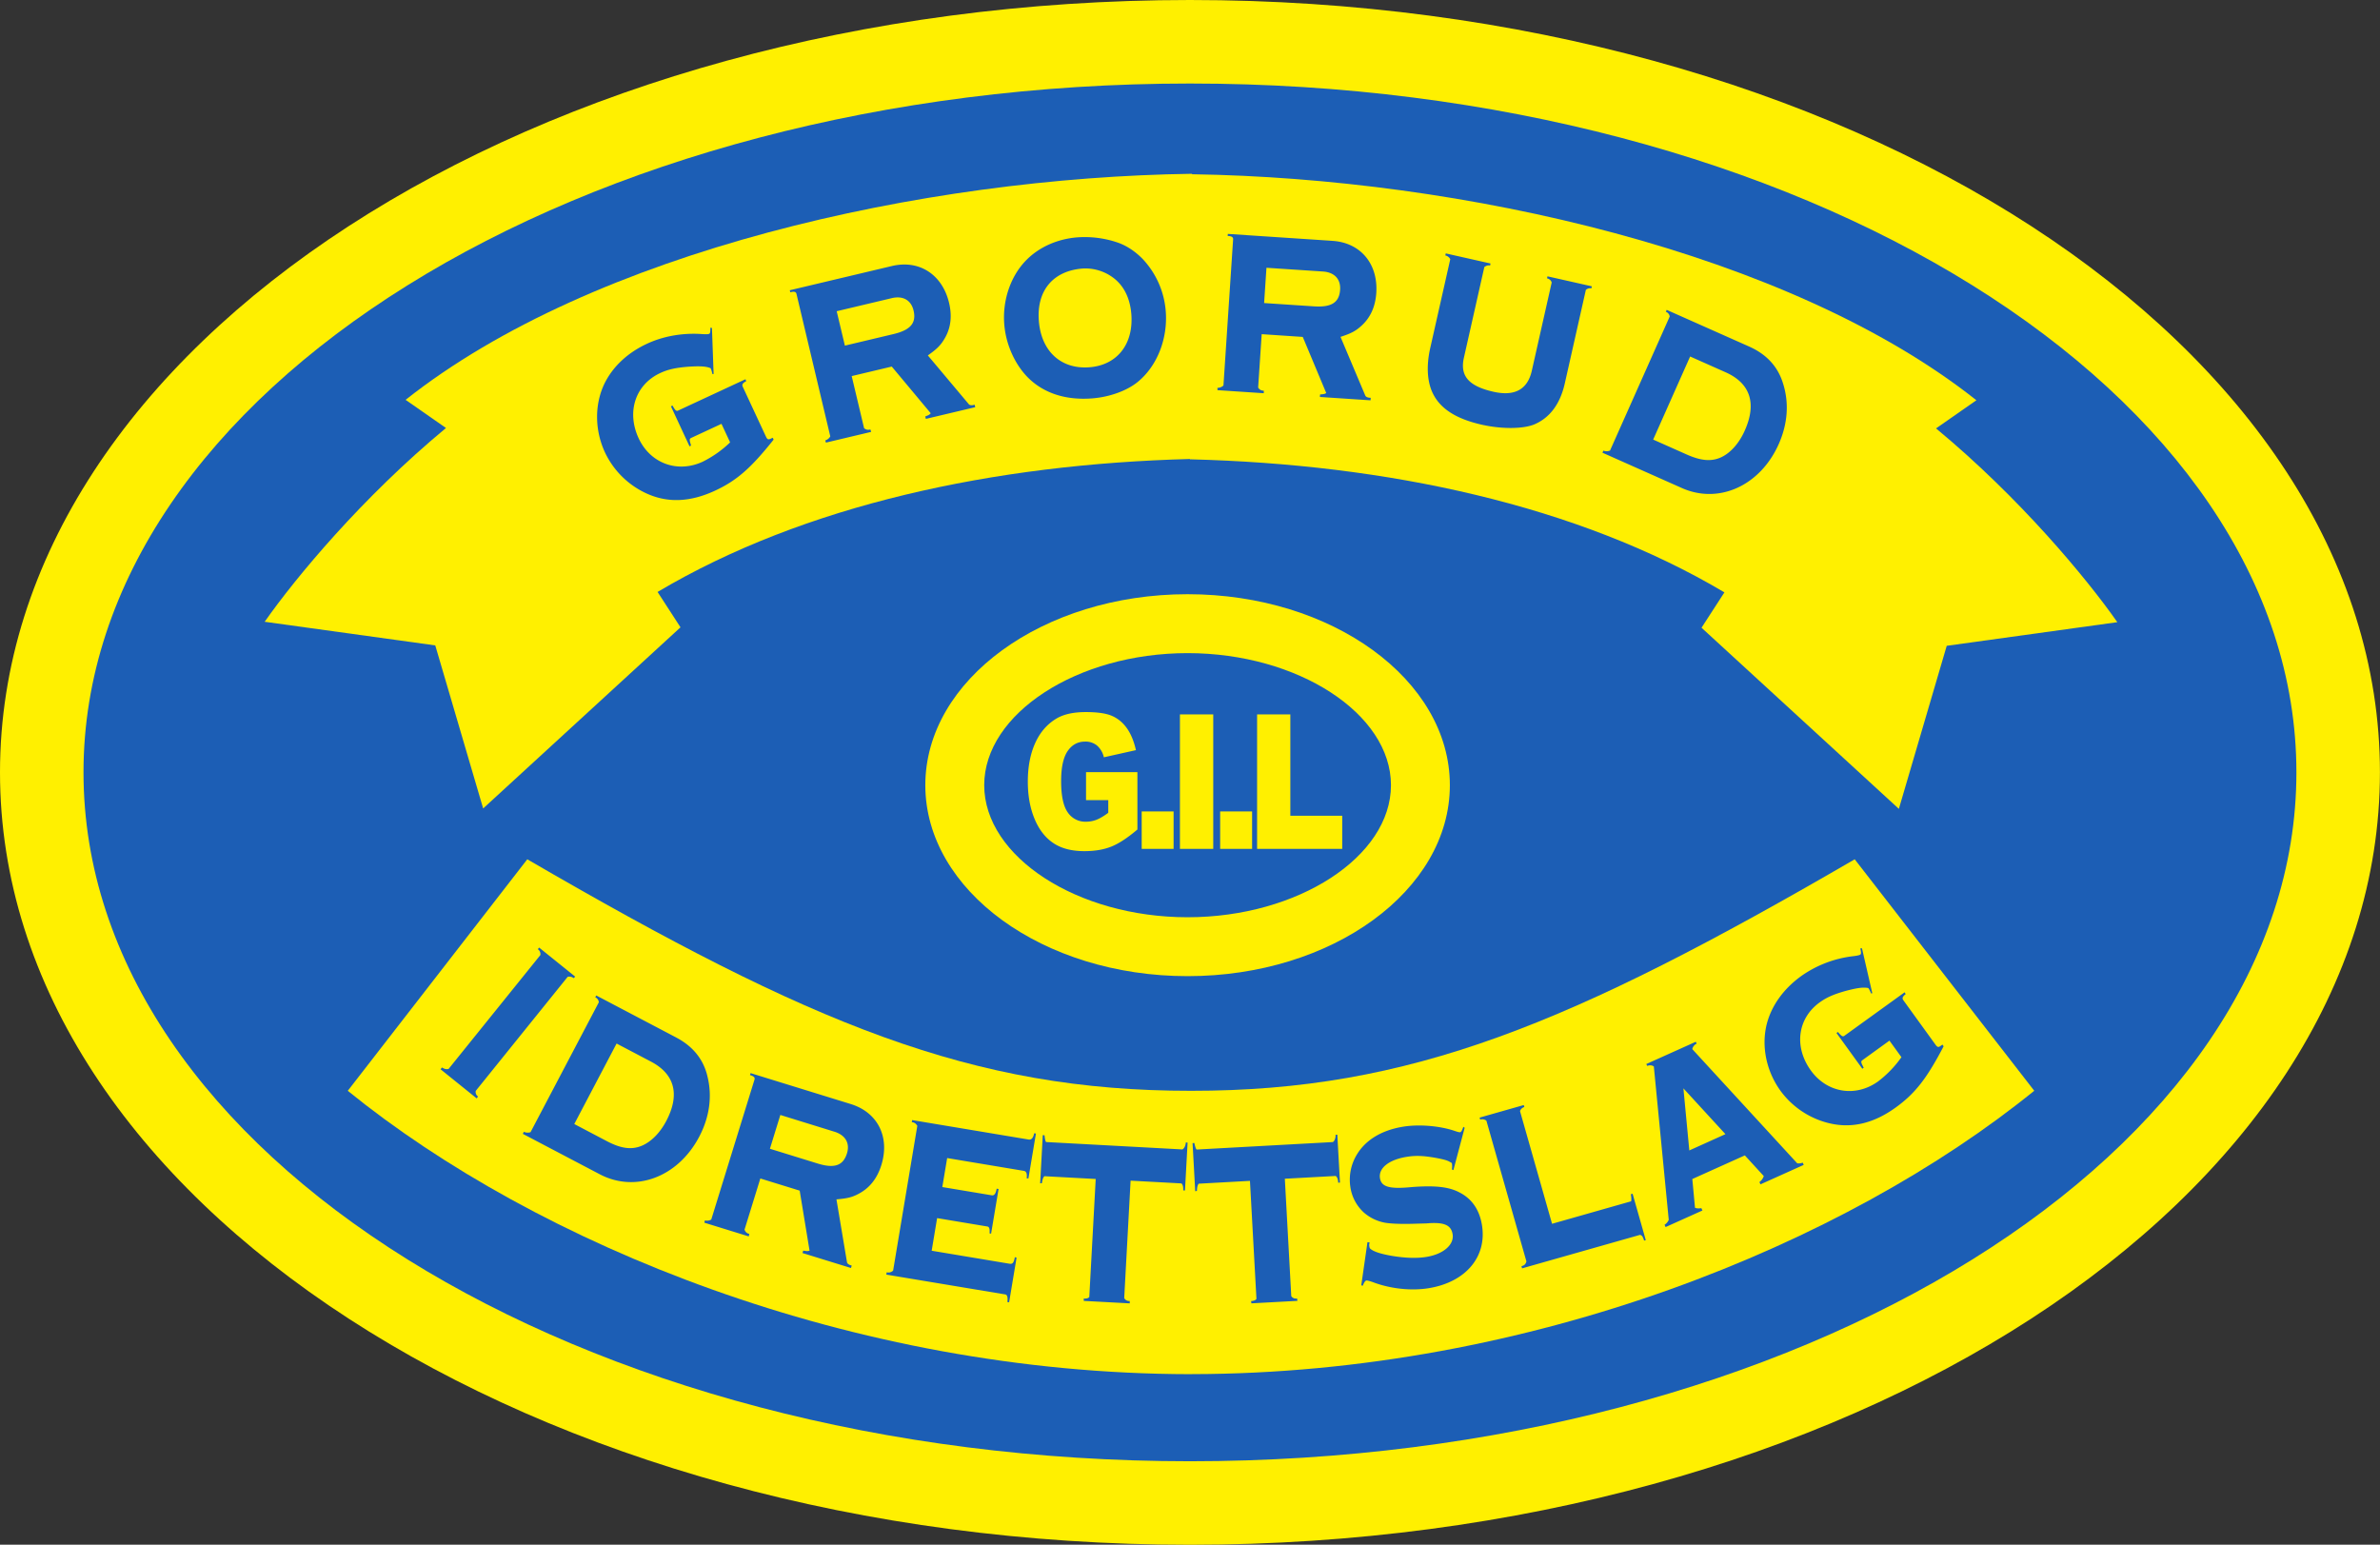
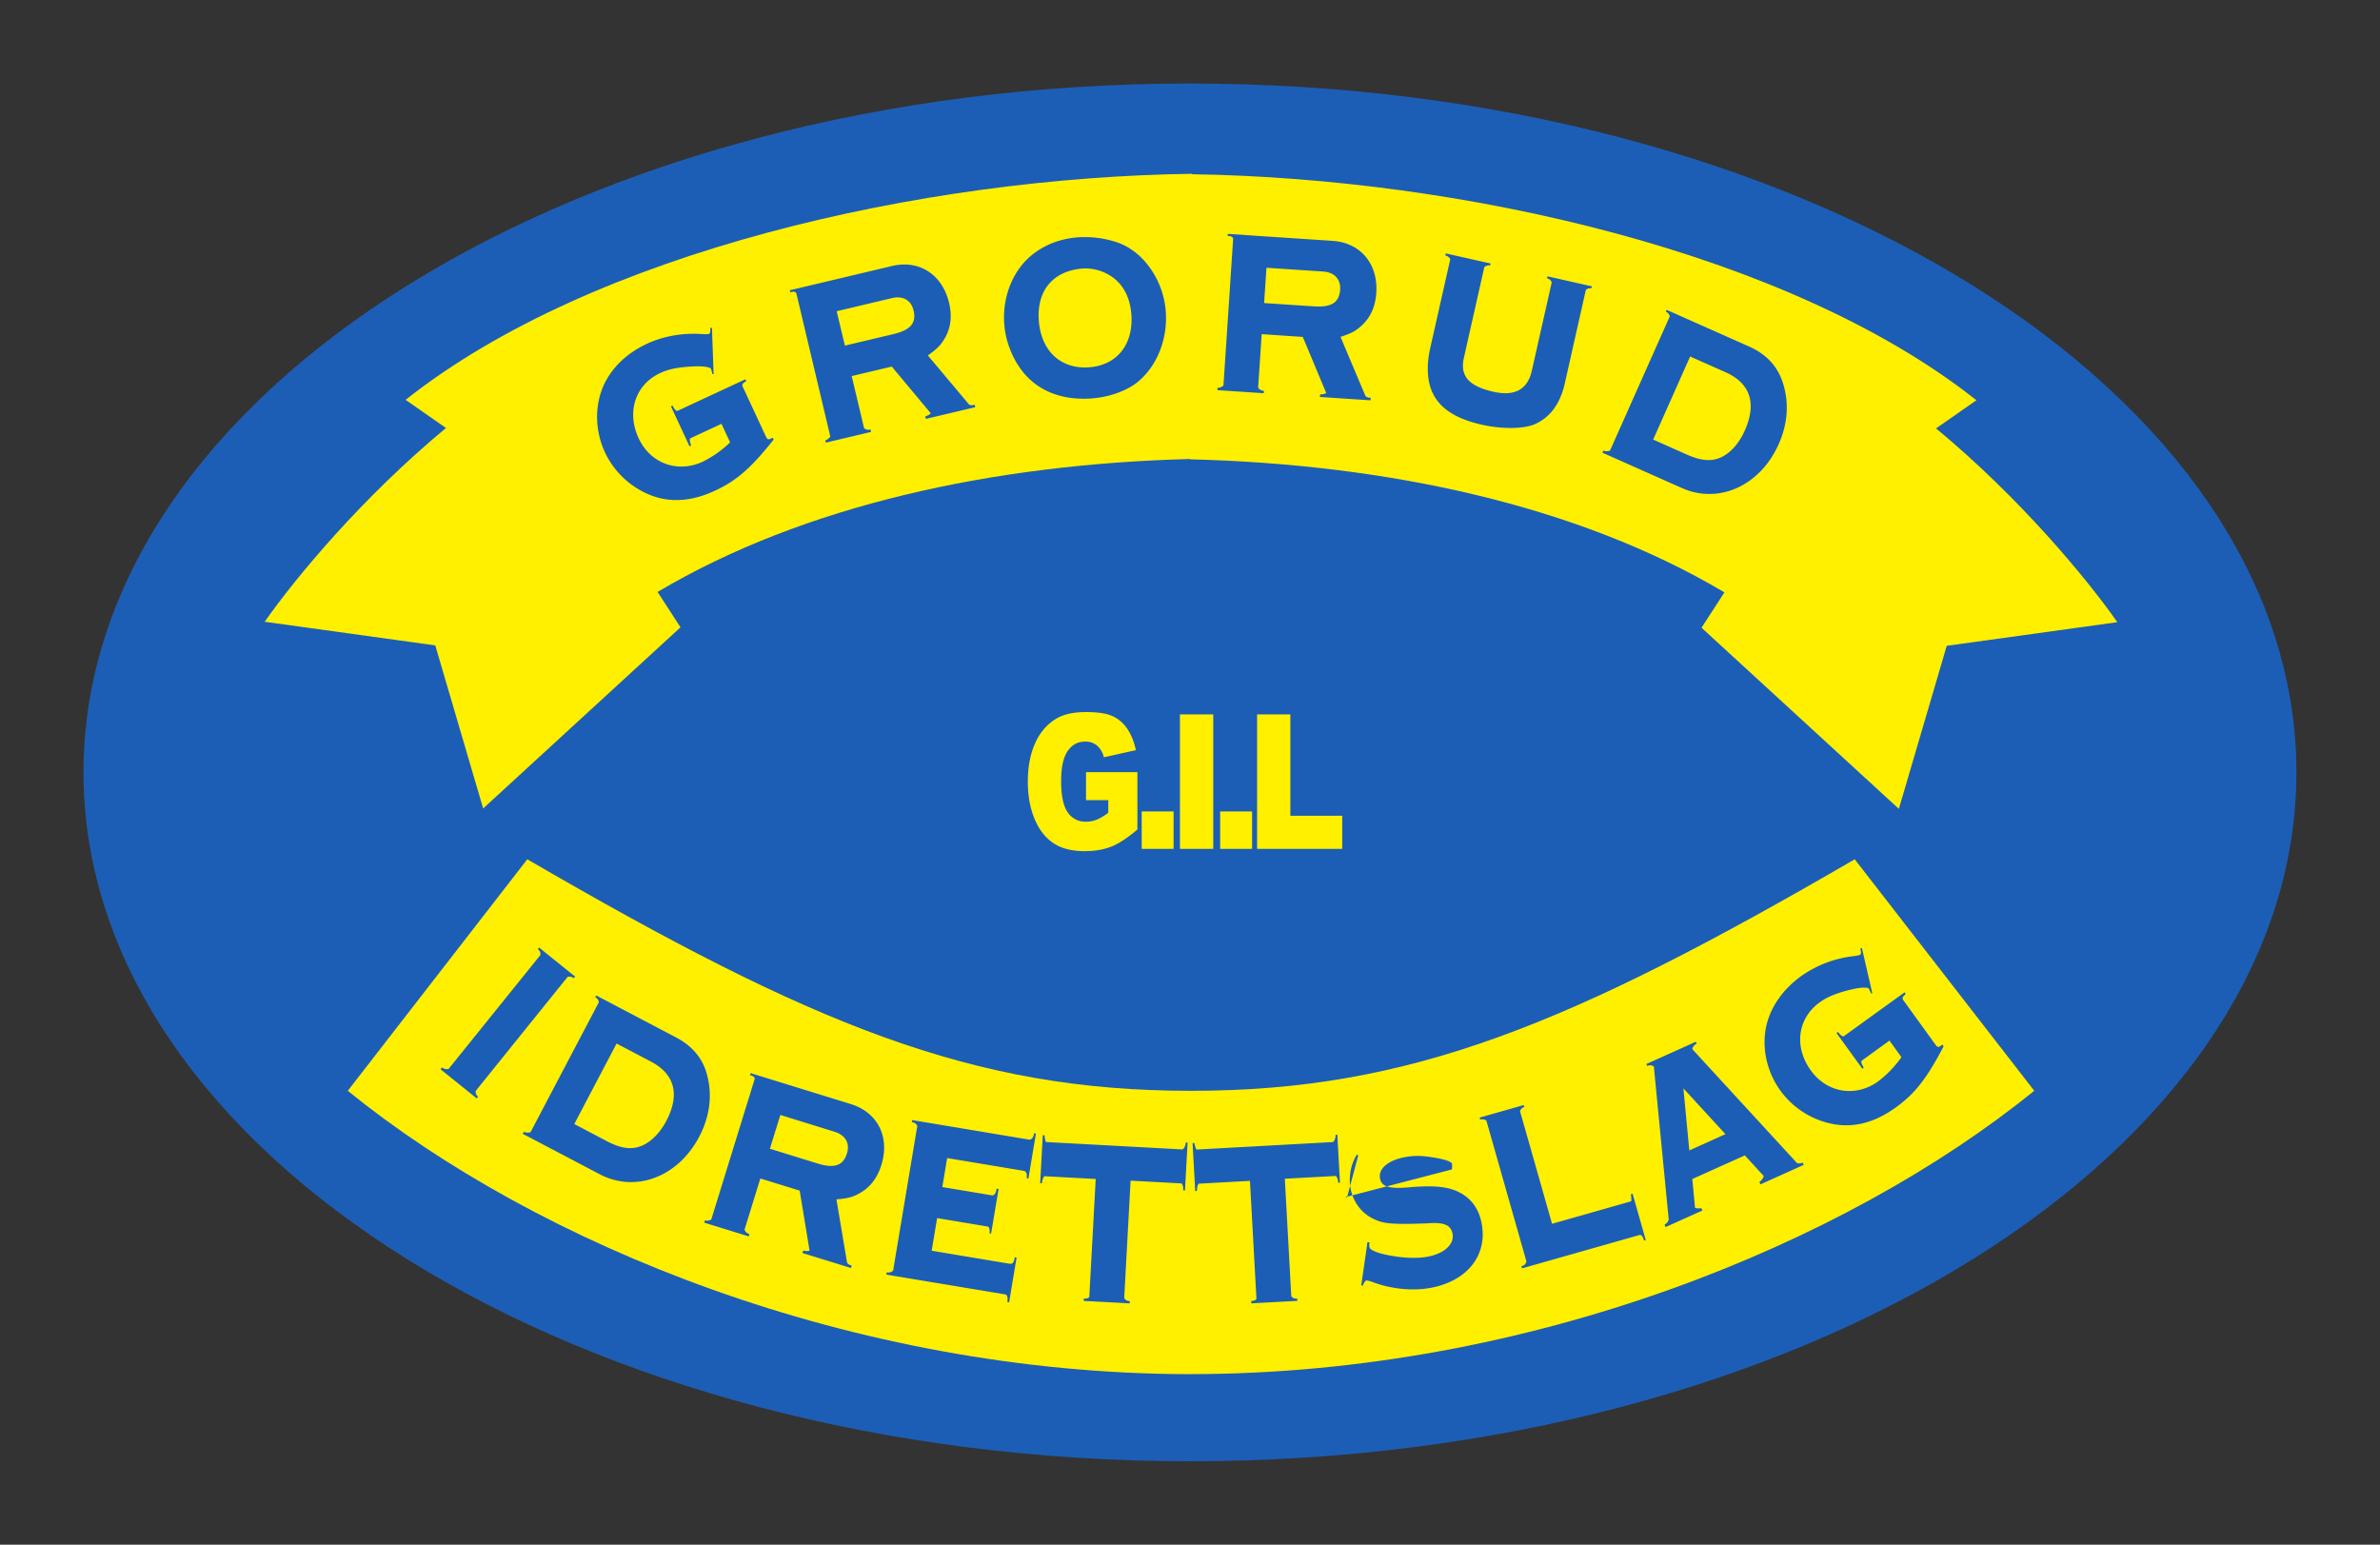
<svg xmlns="http://www.w3.org/2000/svg" viewBox="0 0 103.72 67.32">
  <rect x="0" y="0" width="103.72" height="67.32" fill="#333333" stroke="none" />
-   <path fill="#fff000" d="M103.717 33.662c0 18.592-23.218 33.663-51.859 33.663C23.218 67.325 0 52.254 0 33.662 0 15.072 23.218 0 51.858 0c28.64 0 51.859 15.071 51.859 33.662" />
  <path fill="#1c5eb5" d="M100.077 33.662c0 16.581-21.588 30.023-48.219 30.023-26.63 0-48.219-13.442-48.219-30.023S25.228 3.64 51.859 3.64c26.63 0 48.218 13.442 48.218 30.023" />
  <path fill="#fff000" d="M51.949 59.888c14.768-.019 28.502-5.695 36.703-12.35L80.828 37.45c-12.373 7.193-19.373 10.097-28.924 10.09-9.552.007-16.552-2.897-28.925-10.09l-7.823 10.09c8.2 6.654 21.935 12.33 36.702 12.35h.091M84.372 18.671l1.759-1.227c-8.154-6.461-22.456-9.674-34.182-9.85v-.02c-11.743.16-26.098 3.374-34.273 9.852l1.76 1.227c-3.651 3.025-6.55 6.517-7.902 8.445l7.435 1.03 2.087 7.106 8.6-7.894-.999-1.541c6.397-3.797 14.653-5.57 23.201-5.795v.014c8.58.215 16.873 1.988 23.292 5.799l-.998 1.541 8.6 7.894 2.086-7.106 7.435-1.03c-1.352-1.928-4.25-5.42-7.901-8.445" />
-   <path fill="#1c5eb5" d="m25.064 42.562-.057.07a.318.318 0 0 0-.267-.06l-4.006 4.97a.233.233 0 0 0 .078.23l.02.016-.057.083-1.576-1.27.063-.078c.093.062.19.09.287.064l4-4.963a.249.249 0 0 0-.091-.24l-.02-.016.057-.07 1.569 1.264M25.027 48.988l1.415.744c.625.329 1.083.389 1.526.203.407-.17.792-.556 1.067-1.078.606-1.152.373-2.043-.666-2.59l-1.498-.787zm4.442-3.77c.73.383 1.19.953 1.363 1.7.215.87.086 1.775-.361 2.625-.923 1.755-2.771 2.456-4.337 1.633l-3.35-1.76.047-.09a.381.381 0 0 0 .29.017l2.976-5.66a.26.26 0 0 0-.14-.21l-.015-.008.042-.08 3.485 1.832M33.553 50.066l2.08.643c.733.226 1.112.092 1.278-.443.136-.44-.066-.795-.546-.943l-2.358-.73zm3.53-1.946c1.163.36 1.706 1.428 1.328 2.651-.174.565-.49.98-.951 1.235-.302.169-.524.226-1.008.265l.458 2.728c.006.065.07.116.168.146l.04.013-.032.105-2.114-.653.033-.105c.144.023.204.031.275 0l-.43-2.614-1.715-.53-.688 2.227a.264.264 0 0 0 .184.183l.024.007-.024.108-1.935-.598.022-.098c.1.02.201.01.279-.04l1.884-6.098c.027-.086-.027-.145-.165-.187l-.016-.005-.016-.005.026-.086 4.374 1.351M45.146 49.403l-.327 1.954-.077-.002c.025-.2-.01-.306-.127-.326l-3.338-.558-.211 1.264 2.156.36c.108.018.175-.072.212-.29l.084.015-.326 1.945-.067-.011c.015-.19-.012-.287-.096-.3l-2.19-.366-.237 1.422 3.389.566c.142.023.188-.04.237-.285l.074.022-.325 1.945-.076-.013c.027-.208-.007-.316-.09-.33l-5.186-.865.017-.1.025.005a.29.29 0 0 0 .255-.079l1.054-6.309c-.053-.09-.122-.142-.206-.156l-.034-.006.015-.089 5.075.848c.126.02.201-.068.244-.274l.076.013M51.755 49.797l-.114 2.087-.076-.004c.008-.16-.021-.252-.078-.304l-2.216-.12-.278 5.115a.236.236 0 0 0 .206.131l.034.002.003.1-2.004-.108-.004-.1h.026l.008.001c.103-.004.154-.012.209-.069l.28-5.145-2.234-.121c-.054.047-.094.155-.11.305l-.077.005.114-2.098.077.004c.016.162.036.263.069.295l5.936.322c.078-.036.145-.163.152-.303l.077.005M58.28 49.453l.116 2.088-.077.004c-.009-.16-.047-.247-.11-.294l-2.216.121.28 5.115a.236.236 0 0 0 .22.109l.034-.002.014.1-2.005.109-.014-.1.026-.001h.008c.102-.016.152-.029.2-.092l-.283-5.145-2.233.123c-.048.053-.076.164-.077.314l-.075.015-.116-2.098.077-.004c.034.158.065.256.1.285l5.937-.326c.074-.044.126-.177.118-.317l.077-.004M63.273 50.967a.783.783 0 0 0 .004-.244c-.007-.04-.007-.04-.082-.078-.115-.073-.278-.117-.624-.182-.533-.095-.872-.11-1.275-.044-.772.126-1.229.495-1.157.93.058.355.369.466 1.186.404l.255-.022c.98-.07 1.568-.003 2.021.237.545.276.874.76.982 1.421.227 1.383-.704 2.489-2.316 2.753-.755.124-1.667.03-2.43-.26-.137-.05-.255-.08-.288-.075-.05.008-.107.088-.161.23l-.064-.02.27-1.881.098.015a.308.308 0 0 0-.013.184c.011.069.023.088.128.151.152.087.38.161.788.237.595.105 1.134.128 1.57.056.739-.12 1.214-.533 1.14-.988-.063-.385-.344-.522-1.019-.482-.059.01-.077.003-.119.01l-.446.012c-.643.024-1.19.002-1.44-.058a1.93 1.93 0 0 1-.836-.421 1.863 1.863 0 0 1-.595-1.11 2.11 2.11 0 0 1 .283-1.425c.387-.642 1.085-1.06 2.009-1.212.696-.114 1.605-.04 2.263.187.1.034.19.06.224.054.05-.008.084-.064.143-.236l.058.04-.491 1.847-.066-.03M64.777 48.842a.303.303 0 0 0-.254-.052l-.017.004-.024-.086 1.923-.547.025.087a.274.274 0 0 0-.188.178l1.396 4.91 3.445-.98c.016-.066.016-.128-.009-.31l.074-.02.575 2.022-.074.02-.01-.037c-.052-.152-.09-.193-.167-.213l-5.14 1.46-.027-.096.033-.009c.098-.028.153-.085.183-.198l-1.744-6.133M73.363 47.434l.257 2.705 1.574-.71zm.388 3.951.117 1.253c.08.03.146.033.278.018l.046.1-1.606.723-.045-.1a.48.48 0 0 0 .183-.215l-.65-6.686c-.08-.052-.17-.066-.29-.023l-.038-.082 2.157-.97.037.081a.344.344 0 0 0-.19.24l4.572 4.975c.071.012.16.005.239-.03l.045.1-1.885.848-.046-.1a.516.516 0 0 0 .19-.261l-.825-.901-2.289 1.03M84.703 45.599c-.735 1.407-1.242 2.057-2.083 2.665-.972.702-1.94.932-2.941.68a3.7 3.7 0 0 1-2.087-1.407c-.62-.859-.84-1.947-.595-2.915.213-.808.732-1.528 1.504-2.086a4.913 4.913 0 0 1 2.273-.864c.144-.017.263-.042.297-.067.042-.03.04-.09.002-.273l.072-.002.45 1.959-.059.005c-.01-.042-.021-.059-.032-.088-.028-.054-.056-.107-.068-.124-.018-.024-.043-.03-.153-.037-.195-.008-.419.03-.817.133-.552.152-.862.29-1.165.509-.966.697-1.128 1.938-.384 2.968.71.981 1.955 1.18 2.934.473a4.769 4.769 0 0 0 1.013-1.053l-.522-.722-1.179.852c-.069.05-.066.097.03.274l.011.03.018.024-.062.045-1.126-1.557.062-.045c.072.084.12.136.163.166.043.031.083.027.11.007l2.634-1.902.046.078c-.139.112-.164.18-.1.27l1.396 1.93c.088.12.126.13.23.056l.075-.055.053.073M33.714 19.16c-.989 1.243-1.609 1.786-2.55 2.223-1.087.505-2.081.548-3.016.11a3.7 3.7 0 0 1-1.783-1.775c-.448-.963-.458-2.073-.034-2.976.363-.753 1.008-1.363 1.872-1.764.71-.33 1.551-.478 2.395-.418.145.01.267.009.305-.01.047-.02.056-.08.054-.267l.07.011.072 2.009-.059-.006c-.001-.043-.01-.061-.015-.092a1.715 1.715 0 0 0-.043-.134c-.013-.028-.037-.039-.143-.067-.19-.044-.417-.048-.828-.023-.57.044-.9.12-1.24.278-1.08.502-1.475 1.69-.939 2.843.511 1.097 1.697 1.529 2.792 1.02a4.751 4.751 0 0 0 1.194-.842l-.376-.808-1.319.613c-.077.036-.083.083-.022.276l.005.03.013.027-.07.033-.81-1.743.07-.032c.053.096.09.156.127.195.037.038.076.041.107.027l2.946-1.37.03.086c-.157.084-.194.146-.148.246l1.005 2.16c.063.135.1.152.215.098l.085-.04.038.082M36.82 15.063l2.118-.503c.745-.177 1.004-.485.874-1.03-.106-.448-.46-.652-.949-.536l-2.4.57zm2.052-3.47c1.183-.28 2.193.364 2.489 1.61.136.575.076 1.093-.192 1.547-.174.299-.337.46-.734.74l1.78 2.119c.038.052.12.064.219.04l.041-.01.026.107-2.152.51-.026-.106c.137-.053.192-.077.238-.14l-1.698-2.034-1.746.415.539 2.268a.264.264 0 0 0 .25.064l.025-.006.034.105-1.97.468-.031-.096a.379.379 0 0 0 .22-.175l-1.474-6.212c-.021-.087-.096-.11-.237-.077l-.017.004-.016.003-.021-.087 4.453-1.057M45.272 13.977c.1 1.327.964 2.124 2.202 2.03 1.205-.092 1.929-1 1.83-2.308-.056-.728-.346-1.289-.841-1.632a2.033 2.033 0 0 0-1.274-.365c-1.29.098-2.017.957-1.917 2.275zm3.462-3.397c.368.133.727.367 1.05.693a3.74 3.74 0 0 1 1.02 2.302c.09 1.188-.374 2.367-1.201 3.053-.473.397-1.245.677-2.009.735-1.145.087-2.107-.22-2.799-.911-.573-.579-.964-1.452-1.03-2.33-.082-1.069.297-2.142 1.004-2.828.556-.544 1.34-.885 2.189-.95a4.44 4.44 0 0 1 1.776.236M55.09 13.208l2.173.144c.764.05 1.102-.168 1.139-.727.03-.46-.248-.759-.749-.792l-2.461-.163zm2.984-2.71c1.213.08 1.989.994 1.904 2.272-.04.589-.25 1.066-.64 1.422-.254.234-.457.34-.919.49l1.076 2.549c.022.062.096.097.198.104l.042.002-.007.11-2.207-.146.008-.11c.145-.01.205-.017.268-.062l-1.023-2.445-1.79-.12-.155 2.327c.054.084.12.128.221.135l.026.002v.11l-2.019-.134-.002-.1a.38.38 0 0 0 .263-.103l.421-6.371c.006-.09-.059-.134-.203-.144l-.017-.001-.017-.001.006-.09 4.566.303M64.957 11.484l-.02.088c-.083-.019-.167.003-.25.066l-.891 3.955c-.178.791.21 1.238 1.289 1.481.921.208 1.486-.096 1.671-.916l.867-3.848a.269.269 0 0 0-.179-.173l-.025-.006.02-.088 1.934.436-.02.088a.272.272 0 0 0-.242.068l-.917 4.073c-.202.898-.653 1.504-1.337 1.792-.49.197-1.407.206-2.278.01-1.105-.25-1.792-.682-2.124-1.341-.26-.51-.301-1.217-.128-1.989l.876-3.886a.325.325 0 0 0-.217-.162l.02-.088 1.95.44M72.045 19.158l1.461.65c.645.287 1.107.317 1.537.104.395-.197.754-.607.994-1.147.53-1.188.239-2.062-.834-2.54l-1.547-.688zm4.187-4.052c.754.335 1.25.873 1.473 1.608.271.855.201 1.765-.19 2.643-.806 1.81-2.605 2.631-4.221 1.912l-3.459-1.539.04-.091a.381.381 0 0 0 .29-.003l2.601-5.842a.26.26 0 0 0-.153-.2l-.016-.007.037-.082 3.598 1.6" />
-   <path fill="#fff000" d="M51.755 28.465c-4.804 0-8.863 2.636-8.863 5.755 0 3.12 4.059 5.756 8.863 5.756 4.804 0 8.863-2.636 8.863-5.756s-4.059-5.755-8.863-5.755zm0 14.078c-6.303 0-11.43-3.733-11.43-8.323 0-4.589 5.127-8.323 11.43-8.323s11.43 3.734 11.43 8.323c0 4.59-5.127 8.323-11.43 8.323" />
+   <path fill="#1c5eb5" d="m25.064 42.562-.057.07a.318.318 0 0 0-.267-.06l-4.006 4.97a.233.233 0 0 0 .078.23l.02.016-.057.083-1.576-1.27.063-.078c.093.062.19.09.287.064l4-4.963a.249.249 0 0 0-.091-.24l-.02-.016.057-.07 1.569 1.264M25.027 48.988l1.415.744c.625.329 1.083.389 1.526.203.407-.17.792-.556 1.067-1.078.606-1.152.373-2.043-.666-2.59l-1.498-.787zm4.442-3.77c.73.383 1.19.953 1.363 1.7.215.87.086 1.775-.361 2.625-.923 1.755-2.771 2.456-4.337 1.633l-3.35-1.76.047-.09a.381.381 0 0 0 .29.017l2.976-5.66a.26.26 0 0 0-.14-.21l-.015-.008.042-.08 3.485 1.832M33.553 50.066l2.08.643c.733.226 1.112.092 1.278-.443.136-.44-.066-.795-.546-.943l-2.358-.73zm3.53-1.946c1.163.36 1.706 1.428 1.328 2.651-.174.565-.49.98-.951 1.235-.302.169-.524.226-1.008.265l.458 2.728c.006.065.07.116.168.146l.04.013-.032.105-2.114-.653.033-.105c.144.023.204.031.275 0l-.43-2.614-1.715-.53-.688 2.227a.264.264 0 0 0 .184.183l.024.007-.024.108-1.935-.598.022-.098c.1.02.201.01.279-.04l1.884-6.098c.027-.086-.027-.145-.165-.187l-.016-.005-.016-.005.026-.086 4.374 1.351M45.146 49.403l-.327 1.954-.077-.002c.025-.2-.01-.306-.127-.326l-3.338-.558-.211 1.264 2.156.36c.108.018.175-.072.212-.29l.084.015-.326 1.945-.067-.011c.015-.19-.012-.287-.096-.3l-2.19-.366-.237 1.422 3.389.566c.142.023.188-.04.237-.285l.074.022-.325 1.945-.076-.013c.027-.208-.007-.316-.09-.33l-5.186-.865.017-.1.025.005a.29.29 0 0 0 .255-.079l1.054-6.309c-.053-.09-.122-.142-.206-.156l-.034-.006.015-.089 5.075.848c.126.02.201-.068.244-.274l.076.013M51.755 49.797l-.114 2.087-.076-.004c.008-.16-.021-.252-.078-.304l-2.216-.12-.278 5.115a.236.236 0 0 0 .206.131l.034.002.003.1-2.004-.108-.004-.1h.026l.008.001c.103-.004.154-.012.209-.069l.28-5.145-2.234-.121c-.054.047-.094.155-.11.305l-.077.005.114-2.098.077.004c.016.162.036.263.069.295l5.936.322c.078-.036.145-.163.152-.303l.077.005M58.28 49.453l.116 2.088-.077.004c-.009-.16-.047-.247-.11-.294l-2.216.121.28 5.115a.236.236 0 0 0 .22.109l.034-.002.014.1-2.005.109-.014-.1.026-.001h.008c.102-.016.152-.029.2-.092l-.283-5.145-2.233.123c-.048.053-.076.164-.077.314l-.075.015-.116-2.098.077-.004c.034.158.065.256.1.285l5.937-.326c.074-.044.126-.177.118-.317l.077-.004M63.273 50.967a.783.783 0 0 0 .004-.244c-.007-.04-.007-.04-.082-.078-.115-.073-.278-.117-.624-.182-.533-.095-.872-.11-1.275-.044-.772.126-1.229.495-1.157.93.058.355.369.466 1.186.404l.255-.022c.98-.07 1.568-.003 2.021.237.545.276.874.76.982 1.421.227 1.383-.704 2.489-2.316 2.753-.755.124-1.667.03-2.43-.26-.137-.05-.255-.08-.288-.075-.05.008-.107.088-.161.23l-.064-.02.27-1.881.098.015a.308.308 0 0 0-.013.184c.011.069.023.088.128.151.152.087.38.161.788.237.595.105 1.134.128 1.57.056.739-.12 1.214-.533 1.14-.988-.063-.385-.344-.522-1.019-.482-.059.01-.077.003-.119.01l-.446.012c-.643.024-1.19.002-1.44-.058a1.93 1.93 0 0 1-.836-.421 1.863 1.863 0 0 1-.595-1.11 2.11 2.11 0 0 1 .283-1.425l.058.04-.491 1.847-.066-.03M64.777 48.842a.303.303 0 0 0-.254-.052l-.017.004-.024-.086 1.923-.547.025.087a.274.274 0 0 0-.188.178l1.396 4.91 3.445-.98c.016-.066.016-.128-.009-.31l.074-.02.575 2.022-.074.02-.01-.037c-.052-.152-.09-.193-.167-.213l-5.14 1.46-.027-.096.033-.009c.098-.028.153-.085.183-.198l-1.744-6.133M73.363 47.434l.257 2.705 1.574-.71zm.388 3.951.117 1.253c.08.03.146.033.278.018l.046.1-1.606.723-.045-.1a.48.48 0 0 0 .183-.215l-.65-6.686c-.08-.052-.17-.066-.29-.023l-.038-.082 2.157-.97.037.081a.344.344 0 0 0-.19.24l4.572 4.975c.071.012.16.005.239-.03l.045.1-1.885.848-.046-.1a.516.516 0 0 0 .19-.261l-.825-.901-2.289 1.03M84.703 45.599c-.735 1.407-1.242 2.057-2.083 2.665-.972.702-1.94.932-2.941.68a3.7 3.7 0 0 1-2.087-1.407c-.62-.859-.84-1.947-.595-2.915.213-.808.732-1.528 1.504-2.086a4.913 4.913 0 0 1 2.273-.864c.144-.017.263-.042.297-.067.042-.03.04-.09.002-.273l.072-.002.45 1.959-.059.005c-.01-.042-.021-.059-.032-.088-.028-.054-.056-.107-.068-.124-.018-.024-.043-.03-.153-.037-.195-.008-.419.03-.817.133-.552.152-.862.29-1.165.509-.966.697-1.128 1.938-.384 2.968.71.981 1.955 1.18 2.934.473a4.769 4.769 0 0 0 1.013-1.053l-.522-.722-1.179.852c-.069.05-.066.097.03.274l.011.03.018.024-.062.045-1.126-1.557.062-.045c.072.084.12.136.163.166.043.031.083.027.11.007l2.634-1.902.046.078c-.139.112-.164.18-.1.27l1.396 1.93c.088.12.126.13.23.056l.075-.055.053.073M33.714 19.16c-.989 1.243-1.609 1.786-2.55 2.223-1.087.505-2.081.548-3.016.11a3.7 3.7 0 0 1-1.783-1.775c-.448-.963-.458-2.073-.034-2.976.363-.753 1.008-1.363 1.872-1.764.71-.33 1.551-.478 2.395-.418.145.01.267.009.305-.01.047-.02.056-.08.054-.267l.07.011.072 2.009-.059-.006c-.001-.043-.01-.061-.015-.092a1.715 1.715 0 0 0-.043-.134c-.013-.028-.037-.039-.143-.067-.19-.044-.417-.048-.828-.023-.57.044-.9.12-1.24.278-1.08.502-1.475 1.69-.939 2.843.511 1.097 1.697 1.529 2.792 1.02a4.751 4.751 0 0 0 1.194-.842l-.376-.808-1.319.613c-.077.036-.083.083-.022.276l.005.03.013.027-.07.033-.81-1.743.07-.032c.053.096.09.156.127.195.037.038.076.041.107.027l2.946-1.37.03.086c-.157.084-.194.146-.148.246l1.005 2.16c.063.135.1.152.215.098l.085-.04.038.082M36.82 15.063l2.118-.503c.745-.177 1.004-.485.874-1.03-.106-.448-.46-.652-.949-.536l-2.4.57zm2.052-3.47c1.183-.28 2.193.364 2.489 1.61.136.575.076 1.093-.192 1.547-.174.299-.337.46-.734.74l1.78 2.119c.038.052.12.064.219.04l.041-.01.026.107-2.152.51-.026-.106c.137-.053.192-.077.238-.14l-1.698-2.034-1.746.415.539 2.268a.264.264 0 0 0 .25.064l.025-.006.034.105-1.97.468-.031-.096a.379.379 0 0 0 .22-.175l-1.474-6.212c-.021-.087-.096-.11-.237-.077l-.017.004-.016.003-.021-.087 4.453-1.057M45.272 13.977c.1 1.327.964 2.124 2.202 2.03 1.205-.092 1.929-1 1.83-2.308-.056-.728-.346-1.289-.841-1.632a2.033 2.033 0 0 0-1.274-.365c-1.29.098-2.017.957-1.917 2.275zm3.462-3.397c.368.133.727.367 1.05.693a3.74 3.74 0 0 1 1.02 2.302c.09 1.188-.374 2.367-1.201 3.053-.473.397-1.245.677-2.009.735-1.145.087-2.107-.22-2.799-.911-.573-.579-.964-1.452-1.03-2.33-.082-1.069.297-2.142 1.004-2.828.556-.544 1.34-.885 2.189-.95a4.44 4.44 0 0 1 1.776.236M55.09 13.208l2.173.144c.764.05 1.102-.168 1.139-.727.03-.46-.248-.759-.749-.792l-2.461-.163zm2.984-2.71c1.213.08 1.989.994 1.904 2.272-.04.589-.25 1.066-.64 1.422-.254.234-.457.34-.919.49l1.076 2.549c.022.062.096.097.198.104l.042.002-.007.11-2.207-.146.008-.11c.145-.01.205-.017.268-.062l-1.023-2.445-1.79-.12-.155 2.327c.054.084.12.128.221.135l.026.002v.11l-2.019-.134-.002-.1a.38.38 0 0 0 .263-.103l.421-6.371c.006-.09-.059-.134-.203-.144l-.017-.001-.017-.001.006-.09 4.566.303M64.957 11.484l-.02.088c-.083-.019-.167.003-.25.066l-.891 3.955c-.178.791.21 1.238 1.289 1.481.921.208 1.486-.096 1.671-.916l.867-3.848a.269.269 0 0 0-.179-.173l-.025-.006.02-.088 1.934.436-.02.088a.272.272 0 0 0-.242.068l-.917 4.073c-.202.898-.653 1.504-1.337 1.792-.49.197-1.407.206-2.278.01-1.105-.25-1.792-.682-2.124-1.341-.26-.51-.301-1.217-.128-1.989l.876-3.886a.325.325 0 0 0-.217-.162l.02-.088 1.95.44M72.045 19.158l1.461.65c.645.287 1.107.317 1.537.104.395-.197.754-.607.994-1.147.53-1.188.239-2.062-.834-2.54l-1.547-.688zm4.187-4.052c.754.335 1.25.873 1.473 1.608.271.855.201 1.765-.19 2.643-.806 1.81-2.605 2.631-4.221 1.912l-3.459-1.539.04-.091a.381.381 0 0 0 .29-.003l2.601-5.842a.26.26 0 0 0-.153-.2l-.016-.007.037-.082 3.598 1.6" />
  <path fill="#fff000" d="M47.329 34.872v-1.22h2.239v2.5c-.429.365-.808.613-1.137.745-.33.132-.72.198-1.173.198-.556 0-1.01-.118-1.36-.356-.351-.237-.623-.59-.816-1.06-.193-.468-.29-1.007-.29-1.614 0-.64.106-1.197.317-1.67.211-.473.52-.832.928-1.077.317-.19.745-.284 1.282-.284.518 0 .906.058 1.163.176.257.117.47.299.64.546.17.246.296.559.382.937l-1.398.312a.963.963 0 0 0-.293-.508.783.783 0 0 0-.526-.176c-.318 0-.57.138-.76.414-.188.276-.283.712-.283 1.31 0 .634.096 1.087.287 1.359a.92.92 0 0 0 .798.408c.162 0 .317-.03.464-.088.147-.059.315-.159.505-.3v-.552h-.969M49.754 35.364h1.391v1.631h-1.39v-1.631M51.42 31.134h1.453v5.861h-1.452v-5.861M53.174 35.364h1.392v1.631h-1.392v-1.631M54.784 31.134h1.449v4.418h2.261v1.443h-3.71v-5.861" />
</svg>